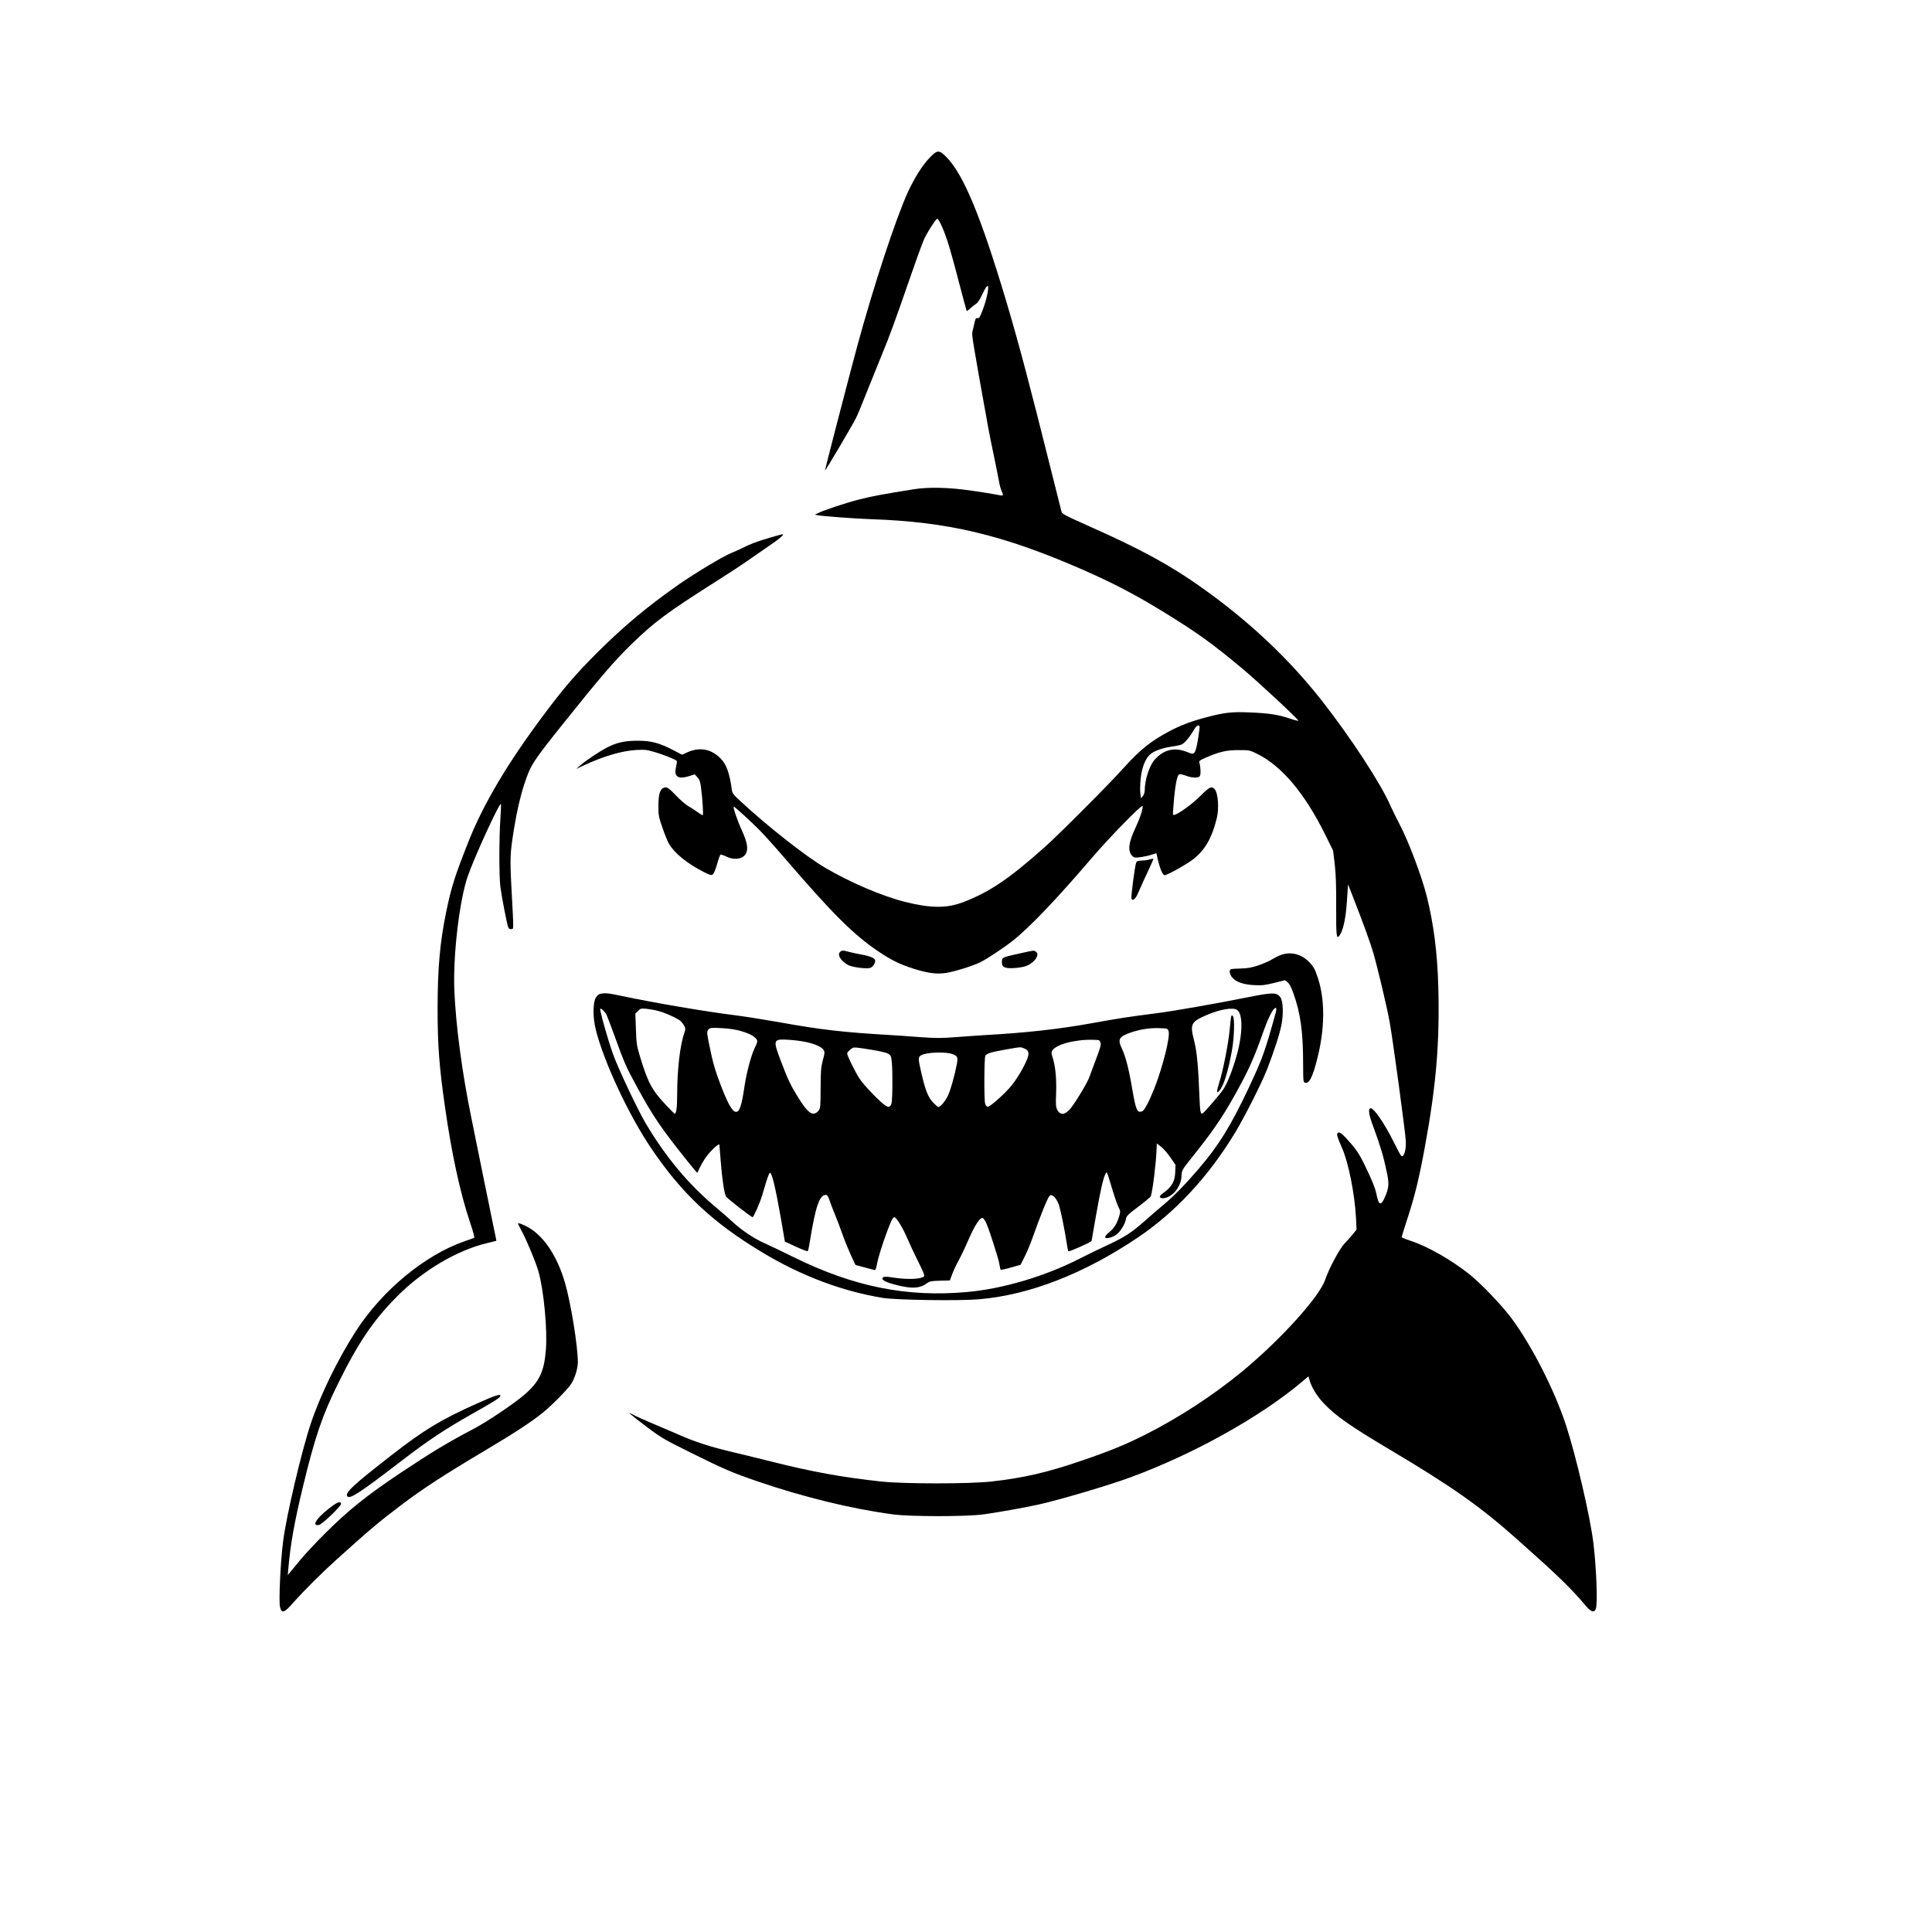
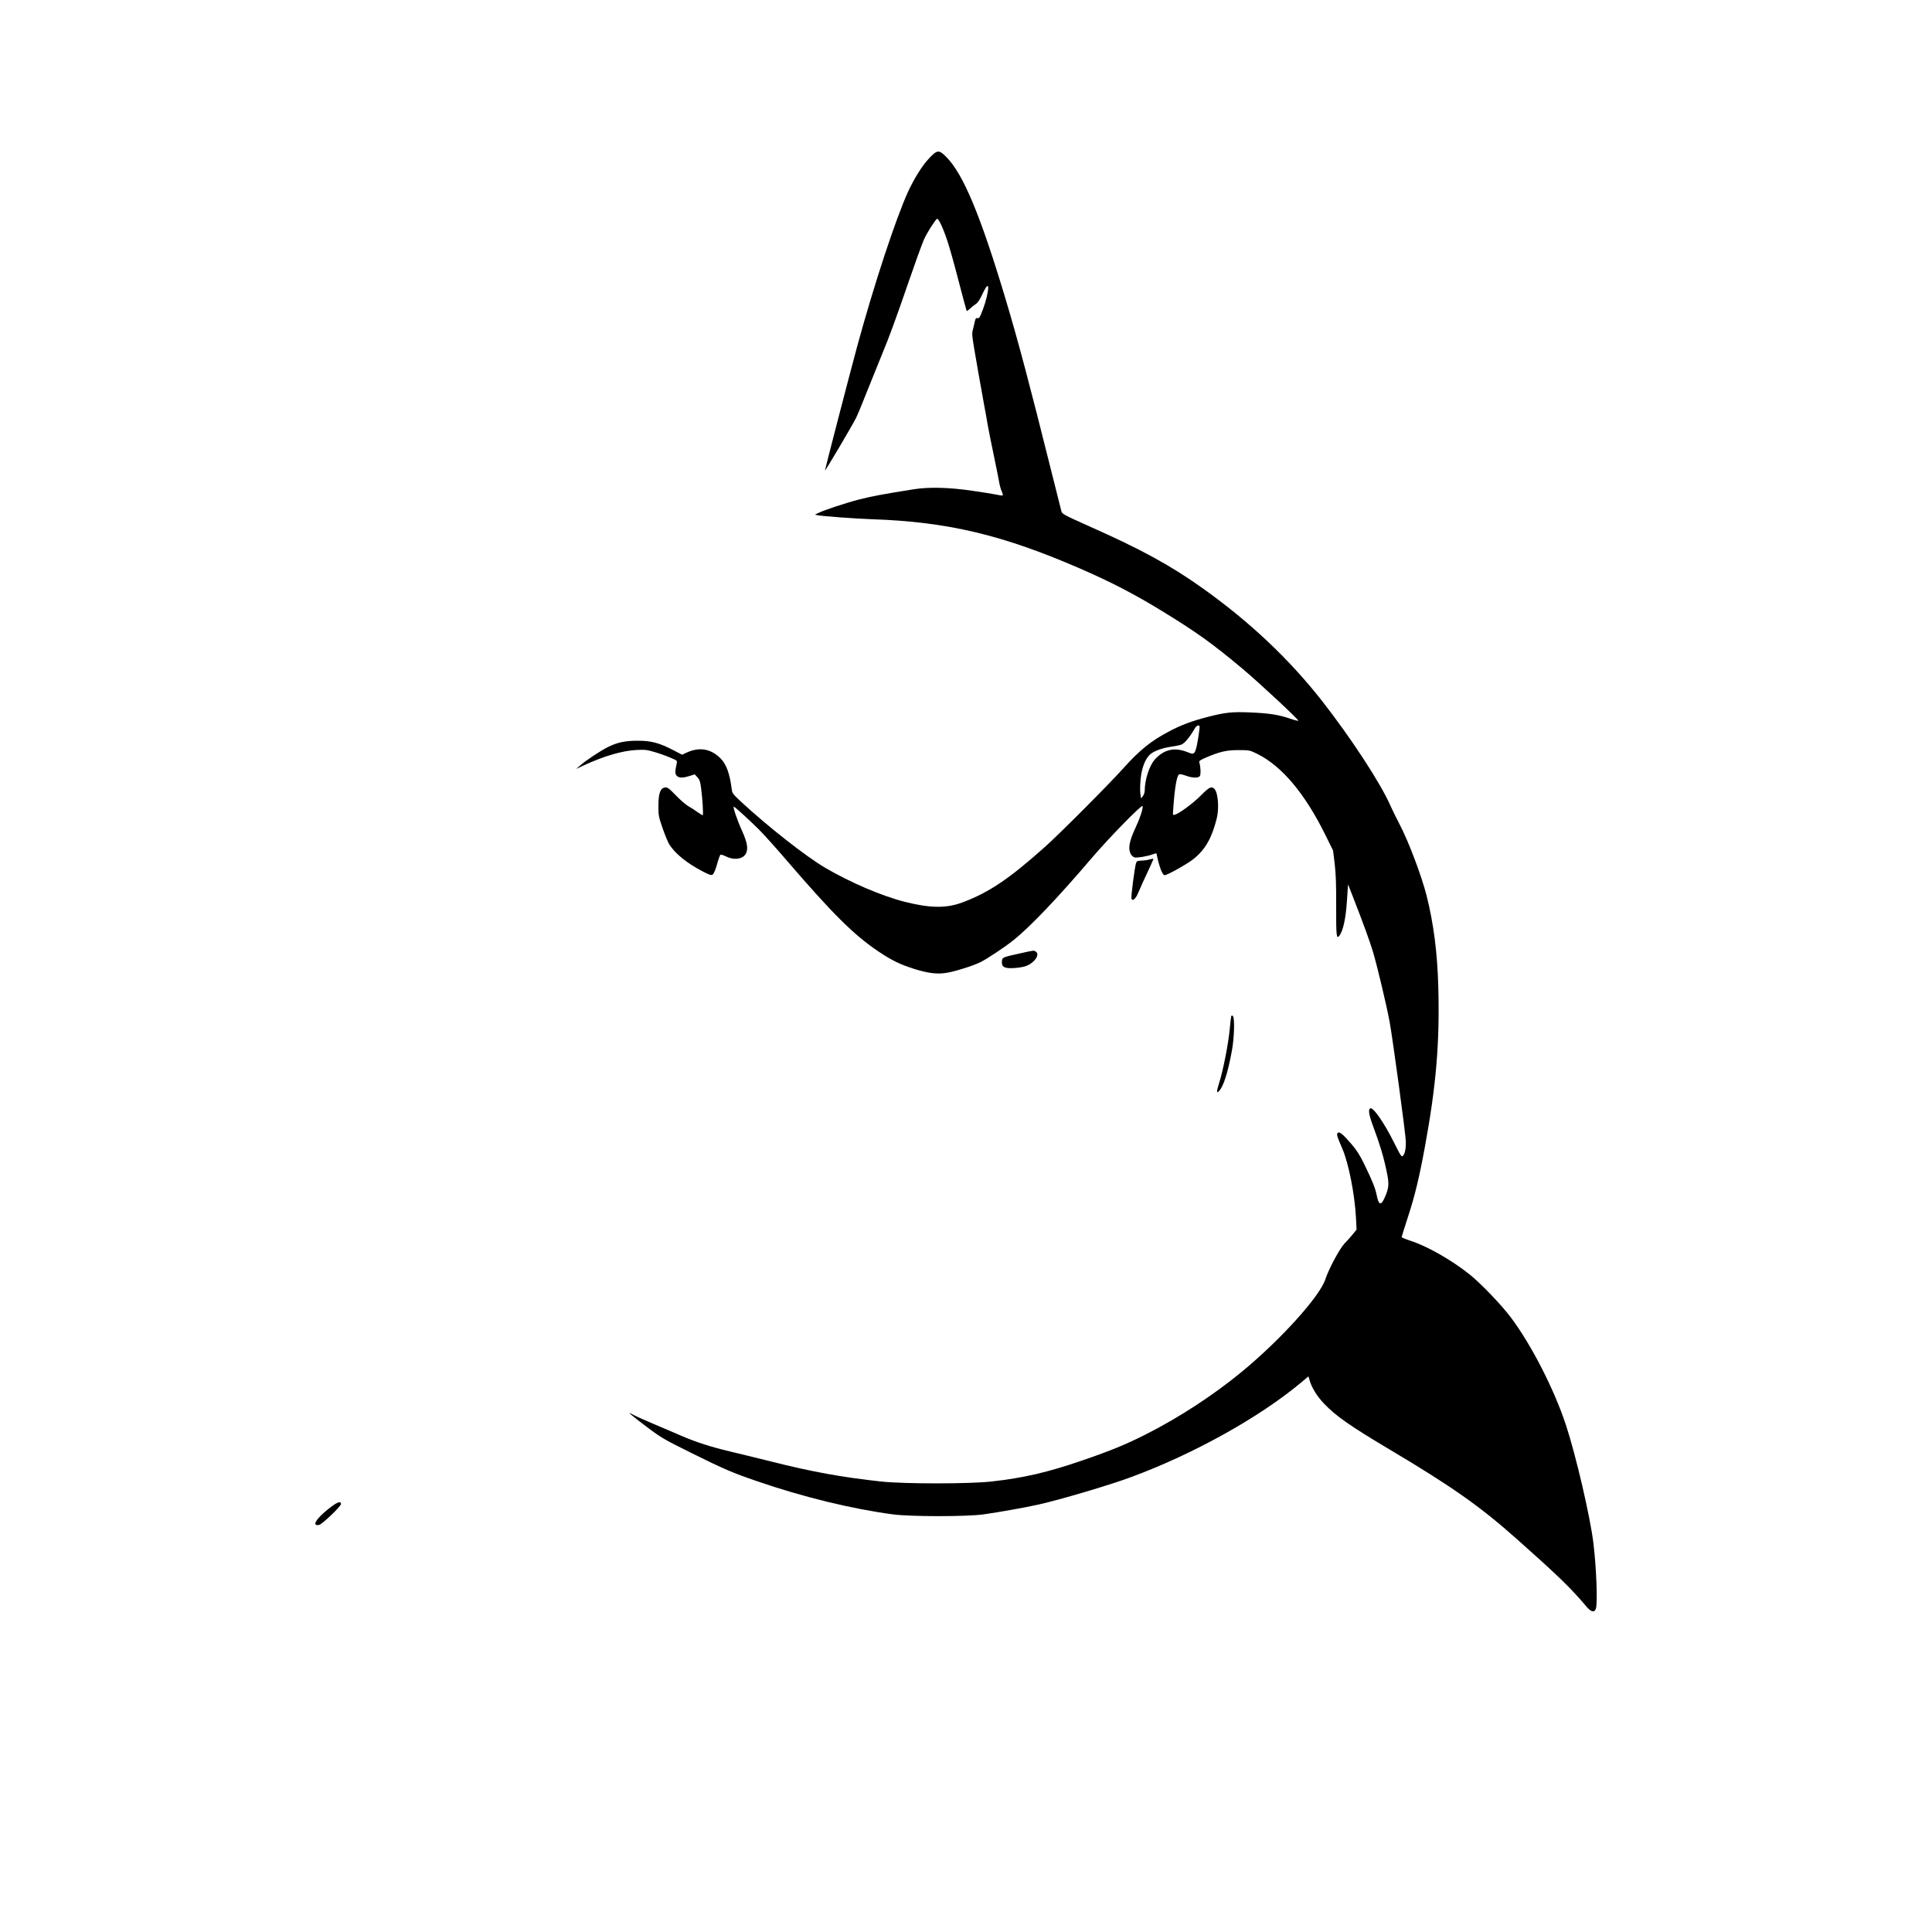
<svg xmlns="http://www.w3.org/2000/svg" version="1.0" width="2000pt" height="2000pt" viewBox="0 0 2000 2000" preserveAspectRatio="xMidYMid meet">
  <g transform="translate(0,2000) scale(0.1,-0.1)" fill="#000000" stroke="none">
    <path d="M9617 18360 c-70 -74 -152 -205 -217 -345 -126 -275 -354 -967 -525 -1595 -82 -302 -333 -1271 -335 -1290 -1 -15 274 450 322 544 16 32 72 167 124 300 53 132 123 306 156 386 57 135 143 370 258 705 67 195 133 379 163 451 23 58 116 206 137 219 14 9 64 -97 108 -231 22 -66 75 -254 117 -419 43 -165 80 -302 82 -304 2 -3 18 9 36 25 17 17 45 38 60 48 19 12 41 45 67 102 57 123 77 108 44 -33 -16 -69 -59 -188 -76 -210 -5 -6 -16 -9 -23 -6 -9 3 -16 -5 -21 -24 -3 -15 -12 -54 -20 -85 -16 -64 -20 -29 56 -468 23 -129 50 -280 60 -335 11 -55 26 -143 35 -195 9 -52 38 -198 65 -325 26 -126 51 -250 55 -275 4 -25 15 -64 25 -87 21 -49 21 -49 -57 -33 -26 6 -139 24 -251 40 -236 35 -448 40 -604 15 -332 -53 -421 -70 -562 -105 -144 -37 -376 -114 -435 -145 l-25 -13 30 -6 c53 -10 385 -35 559 -41 780 -26 1350 -161 2150 -508 334 -145 574 -270 870 -452 353 -217 508 -329 820 -590 167 -140 575 -520 575 -535 0 -5 -39 5 -86 21 -119 41 -221 56 -414 64 -184 8 -258 0 -436 -46 -163 -42 -276 -84 -393 -146 -196 -102 -314 -198 -484 -388 -141 -158 -667 -686 -814 -816 -368 -328 -572 -465 -842 -568 -170 -65 -337 -64 -603 3 -238 60 -565 200 -826 353 -199 117 -594 427 -869 682 -85 79 -93 89 -98 131 -21 161 -55 256 -112 315 -101 104 -221 126 -355 64 l-47 -22 -88 46 c-147 76 -228 98 -363 99 -136 1 -220 -17 -318 -66 -79 -40 -229 -139 -287 -191 l-40 -35 85 40 c205 94 390 148 535 156 88 5 110 3 188 -20 48 -14 122 -40 163 -58 75 -31 76 -32 69 -62 -18 -83 -18 -106 0 -126 22 -25 61 -25 133 -3 l54 17 28 -31 c23 -25 30 -46 38 -114 15 -116 25 -279 16 -279 -3 0 -27 15 -53 33 -25 19 -68 46 -96 62 -27 16 -86 66 -130 113 -71 73 -85 83 -110 80 -49 -5 -69 -60 -69 -188 -1 -98 2 -114 42 -230 24 -69 54 -143 67 -165 58 -98 187 -203 359 -291 61 -31 79 -37 93 -28 11 7 29 48 45 104 14 51 30 96 35 101 5 5 31 -3 57 -16 80 -41 168 -31 203 21 32 49 21 119 -36 245 -47 101 -97 249 -85 249 10 0 188 -163 273 -250 46 -47 163 -177 260 -290 493 -573 707 -786 965 -960 141 -94 222 -133 366 -179 148 -46 238 -58 338 -42 87 14 276 73 352 111 75 38 248 153 342 228 170 135 461 441 803 842 182 214 529 569 533 546 6 -27 -27 -127 -80 -240 -58 -126 -71 -202 -44 -254 9 -17 27 -34 40 -38 26 -6 127 10 186 31 22 8 40 13 41 12 0 -1 2 -9 4 -17 26 -127 59 -210 81 -210 28 0 237 117 301 169 119 96 187 214 238 416 27 105 15 266 -22 307 -30 33 -55 21 -143 -68 -80 -80 -218 -183 -268 -198 -22 -7 -22 -6 -16 71 15 214 37 338 61 347 9 4 40 -3 70 -14 64 -24 126 -26 143 -5 12 15 10 94 -4 140 -6 17 4 25 66 52 145 62 213 78 339 78 113 0 116 -1 192 -38 255 -126 492 -407 703 -832 l84 -170 17 -140 c12 -105 16 -215 15 -442 -1 -307 3 -341 35 -297 37 51 65 178 76 354 l12 175 49 -125 c114 -292 179 -472 211 -580 45 -154 139 -549 170 -716 32 -174 166 -1161 168 -1239 2 -74 -9 -129 -30 -150 -14 -15 -22 -3 -92 137 -98 198 -213 365 -244 355 -27 -8 -17 -69 34 -204 63 -168 103 -301 134 -452 27 -126 24 -168 -20 -267 -39 -89 -63 -81 -84 26 -14 70 -46 150 -129 320 -46 95 -79 145 -134 209 -88 102 -123 130 -140 113 -14 -14 -6 -40 46 -159 65 -146 130 -474 143 -718 l6 -124 -39 -48 c-21 -26 -59 -69 -84 -94 -51 -52 -164 -263 -200 -372 -57 -177 -460 -623 -863 -956 -296 -244 -656 -479 -1006 -655 -199 -100 -352 -163 -640 -262 -362 -125 -611 -183 -951 -221 -231 -25 -900 -25 -1135 0 -407 44 -720 101 -1140 207 -148 37 -342 84 -430 105 -194 46 -354 97 -512 166 -65 28 -192 83 -283 121 -91 38 -185 81 -210 95 -71 40 -27 2 150 -132 146 -109 174 -126 465 -270 331 -164 417 -201 674 -289 477 -164 978 -286 1406 -343 186 -24 756 -24 935 0 163 23 437 72 575 103 223 50 730 200 951 282 651 240 1334 621 1764 981 l75 63 12 -41 c21 -75 77 -165 148 -240 122 -128 268 -231 680 -476 643 -382 937 -589 1317 -927 422 -375 562 -510 717 -695 51 -61 85 -70 101 -27 20 50 6 421 -25 679 -33 273 -181 909 -285 1225 -121 367 -356 826 -568 1110 -102 135 -312 354 -432 450 -188 149 -438 291 -610 346 -49 16 -90 33 -90 38 0 5 29 97 64 205 72 220 117 406 175 721 119 645 156 1088 140 1671 -10 351 -48 645 -120 934 -54 212 -188 566 -282 745 -31 58 -72 143 -93 189 -101 232 -411 706 -713 1091 -337 429 -748 817 -1235 1163 -328 234 -636 402 -1166 637 -263 118 -285 129 -292 156 -4 16 -55 218 -113 449 -218 873 -332 1303 -461 1735 -263 879 -442 1309 -619 1486 -75 76 -94 74 -178 -16z m2798 -5922 c-17 -130 -35 -211 -50 -228 -16 -17 -19 -17 -78 6 -130 51 -239 25 -332 -78 -57 -63 -105 -212 -105 -324 0 -17 -9 -42 -19 -55 l-19 -24 -7 49 c-4 27 -3 96 3 154 12 118 49 211 102 256 40 33 126 64 213 76 40 6 86 15 104 21 32 10 87 75 134 156 14 26 31 43 42 43 17 0 18 -6 12 -52z" />
-     <path d="M7960 14431 c-131 -39 -192 -62 -275 -104 -27 -14 -79 -37 -114 -51 -85 -34 -382 -213 -551 -331 -330 -232 -568 -432 -846 -709 -221 -222 -337 -357 -549 -641 -371 -496 -621 -917 -777 -1311 -140 -355 -175 -464 -227 -714 -67 -323 -91 -594 -91 -1015 0 -373 17 -602 76 -1010 68 -482 157 -892 258 -1193 38 -113 51 -164 43 -167 -7 -3 -52 -19 -102 -36 -409 -143 -850 -508 -1121 -929 -188 -291 -372 -669 -470 -967 -94 -282 -251 -952 -283 -1208 -28 -216 -47 -627 -32 -682 19 -71 44 -61 149 60 96 108 285 297 442 438 352 317 432 384 670 564 220 166 433 305 865 562 319 190 482 297 605 398 89 73 244 231 280 285 39 57 71 161 72 225 0 168 -71 609 -133 825 -72 245 -185 432 -326 539 -56 42 -149 86 -161 76 -1 -1 15 -36 37 -76 58 -108 146 -321 175 -421 55 -191 94 -603 77 -813 -18 -221 -66 -324 -212 -454 -105 -93 -394 -288 -539 -364 -259 -135 -443 -247 -755 -455 -354 -237 -537 -384 -781 -627 -94 -93 -209 -217 -257 -275 -47 -58 -95 -116 -107 -130 l-21 -25 6 70 c22 251 62 475 151 845 124 513 200 737 360 1060 211 429 367 660 611 906 265 269 621 480 933 555 52 12 96 23 98 24 1 1 -9 56 -24 121 -14 65 -61 295 -104 509 -44 215 -102 500 -129 635 -98 476 -163 967 -178 1335 -13 360 51 909 136 1165 66 195 331 774 347 757 2 -2 -1 -71 -6 -153 -14 -199 -14 -601 0 -705 13 -102 67 -380 80 -415 7 -19 16 -25 33 -22 26 4 26 -34 2 416 -17 324 -15 369 26 622 28 174 64 332 105 458 68 206 86 234 417 647 379 474 516 633 698 810 231 225 367 326 854 635 132 83 283 182 335 219 52 37 149 104 215 149 121 81 182 133 154 131 -8 0 -70 -18 -139 -38z" />
    <path d="M11890 11100 c-14 -4 -46 -8 -73 -9 -40 -1 -49 -5 -56 -23 -14 -40 -55 -353 -48 -371 11 -29 42 -4 67 55 12 29 35 80 50 113 57 121 110 238 110 241 0 6 -22 3 -50 -6z" />
-     <path d="M8695 10144 c-30 -30 13 -97 87 -135 46 -23 190 -41 228 -28 26 10 50 45 50 74 0 24 -42 44 -130 61 -47 8 -110 22 -140 30 -68 18 -75 18 -95 -2z" />
    <path d="M10570 10133 c-195 -43 -195 -43 -198 -84 -5 -57 23 -75 112 -71 39 1 94 9 123 17 91 26 163 119 118 152 -23 16 -15 17 -155 -14z" />
-     <path d="M13248 10110 c-26 -11 -65 -31 -85 -44 -21 -14 -81 -40 -133 -58 -77 -26 -112 -32 -186 -34 -50 -1 -97 -4 -103 -8 -19 -12 -12 -53 14 -84 40 -48 116 -74 227 -80 83 -4 113 -1 208 23 l112 28 26 -20 c18 -14 37 -48 59 -109 77 -215 103 -403 103 -752 0 -151 2 -173 16 -179 45 -17 80 50 129 242 80 312 83 607 10 834 -30 92 -43 118 -83 162 -85 94 -203 124 -314 79z" />
-     <path d="M6218 9713 c-18 -3 -35 -17 -50 -41 -32 -52 -32 -209 1 -337 84 -330 335 -868 563 -1208 320 -478 645 -784 1163 -1094 402 -242 827 -401 1245 -469 140 -22 791 -32 995 -14 521 44 1086 264 1642 638 393 265 732 630 1010 1089 97 161 276 514 330 654 66 169 131 367 148 457 23 114 18 250 -11 289 -38 51 -79 51 -334 0 -329 -66 -772 -144 -955 -167 -282 -36 -374 -50 -650 -100 -353 -64 -699 -102 -1115 -125 -63 -4 -198 -13 -299 -21 -160 -12 -209 -12 -380 0 -108 8 -243 18 -301 21 -496 29 -722 55 -1165 135 -148 26 -349 58 -445 70 -299 37 -823 126 -1170 199 -141 30 -165 33 -222 24z m6987 -200 c-110 -399 -136 -472 -281 -780 -183 -388 -310 -594 -520 -838 -138 -161 -254 -279 -363 -370 -47 -39 -132 -112 -190 -164 -136 -120 -214 -171 -386 -250 -77 -36 -208 -99 -290 -141 -358 -183 -795 -312 -1165 -345 -623 -56 -1172 55 -1790 359 -124 61 -261 127 -305 146 -102 44 -236 133 -328 218 -40 37 -112 101 -162 142 -295 245 -531 527 -744 887 -84 143 -282 563 -334 708 -60 169 -142 463 -133 473 8 7 50 -33 64 -61 6 -12 46 -116 88 -232 97 -269 118 -315 227 -515 168 -308 252 -431 525 -772 52 -65 96 -118 99 -118 2 0 14 21 25 48 12 26 38 72 58 102 47 69 144 161 147 140 1 -8 7 -80 13 -160 13 -182 38 -348 56 -377 13 -20 261 -213 275 -213 10 0 76 149 97 220 11 36 32 104 46 153 15 48 31 87 36 87 21 0 58 -154 114 -474 l41 -239 115 -53 c63 -29 118 -50 122 -46 4 4 14 50 22 102 57 354 99 480 162 480 18 0 26 -10 40 -52 9 -28 34 -95 56 -147 22 -53 58 -148 80 -211 22 -63 62 -160 87 -215 l47 -100 90 -24 c49 -13 96 -25 105 -28 12 -4 18 10 29 69 7 40 40 152 74 249 59 168 87 229 104 229 20 0 88 -110 132 -214 27 -63 76 -168 109 -233 33 -65 63 -130 66 -144 6 -23 2 -27 -33 -37 -53 -16 -178 -15 -286 3 -65 10 -94 11 -103 3 -31 -25 24 -54 164 -87 143 -33 220 -27 289 25 28 20 45 24 134 26 l103 3 26 70 c15 39 44 100 65 137 20 36 66 132 101 213 70 161 127 244 152 224 8 -7 21 -25 28 -40 27 -51 134 -384 141 -437 4 -29 10 -54 14 -57 4 -2 52 8 106 24 l99 28 45 90 c25 49 65 147 89 217 24 70 70 191 101 269 45 110 62 143 77 145 28 4 69 -48 88 -111 19 -64 59 -263 76 -377 7 -47 15 -89 19 -93 7 -8 240 96 240 107 0 3 20 119 45 258 47 267 75 389 98 435 15 27 15 27 42 -62 52 -174 78 -250 97 -288 17 -34 17 -41 4 -86 -23 -77 -51 -123 -100 -164 -58 -48 -61 -72 -8 -62 20 3 54 17 74 31 42 27 95 111 104 165 5 32 20 46 130 129 68 51 126 100 128 109 20 66 53 338 59 485 l2 59 45 -34 c24 -19 68 -69 96 -111 l53 -77 -3 -74 c-3 -93 -33 -149 -112 -208 -44 -32 -53 -43 -44 -54 8 -9 23 -12 43 -8 94 17 176 125 178 233 2 53 9 66 109 190 236 294 343 454 514 775 87 163 143 293 236 557 50 138 99 226 120 213 4 -3 2 -26 -5 -52z m-6392 22 c74 -19 205 -79 235 -107 12 -12 29 -35 37 -50 12 -25 12 -34 -1 -71 -44 -123 -74 -381 -74 -639 0 -137 -10 -204 -28 -196 -4 2 -45 43 -90 91 -145 154 -186 232 -269 507 -32 105 -35 130 -40 277 l-6 161 28 27 c25 26 31 27 88 22 34 -4 88 -13 120 -22z m5994 10 c62 -43 58 -256 -9 -485 -45 -154 -93 -274 -134 -336 -36 -54 -192 -236 -215 -250 -21 -13 -27 19 -33 185 -12 314 -26 459 -57 578 -41 161 -29 185 127 253 141 62 278 85 321 55z m-5148 -215 c83 -24 126 -43 159 -73 29 -27 28 -37 -8 -112 -36 -76 -83 -253 -104 -397 -29 -195 -50 -258 -86 -258 -38 0 -85 83 -160 279 -57 149 -81 233 -115 400 -30 147 -30 155 -8 177 15 15 32 16 133 11 70 -4 144 -14 189 -27z m4437 0 c23 -48 -58 -373 -147 -599 -57 -141 -102 -226 -125 -235 -53 -20 -65 9 -105 241 -34 201 -68 332 -109 417 -41 87 -25 115 91 156 96 33 191 49 289 47 91 -2 95 -3 106 -27z m-3737 -120 c94 -23 153 -52 170 -84 9 -17 7 -38 -11 -101 -19 -70 -22 -106 -23 -287 -1 -193 -2 -210 -21 -235 -13 -18 -32 -29 -51 -31 -38 -4 -87 47 -166 176 -73 118 -103 182 -173 367 -85 224 -82 231 81 221 60 -3 148 -15 194 -26z m3033 -2 c8 -22 -1 -54 -45 -170 -30 -79 -62 -164 -71 -190 -21 -58 -129 -239 -187 -314 -59 -77 -113 -85 -145 -21 -14 26 -16 55 -11 177 5 150 -8 278 -38 369 -10 30 -12 49 -5 61 35 66 231 120 419 116 71 -1 75 -2 83 -28z m-2353 -78 c69 -11 139 -28 155 -38 29 -17 31 -23 39 -98 4 -43 6 -156 5 -251 -3 -147 -6 -175 -20 -189 -16 -16 -20 -16 -44 -3 -50 26 -232 213 -278 286 -47 73 -126 235 -126 257 0 14 37 50 60 59 18 7 43 4 209 -23z m1566 16 c49 -21 54 -52 20 -129 -46 -103 -117 -216 -179 -284 -82 -90 -205 -195 -224 -191 -8 2 -19 17 -24 33 -12 42 -10 473 2 495 13 25 60 39 215 66 159 28 148 27 190 10z m-745 -58 c54 -20 59 -32 44 -109 -21 -112 -63 -260 -90 -319 -26 -56 -79 -120 -100 -120 -6 0 -31 22 -56 48 -51 54 -81 131 -123 317 -31 137 -31 151 -1 170 48 32 255 40 326 13z" />
    <path d="M12746 9479 c-3 -8 -10 -68 -16 -134 -13 -145 -69 -430 -109 -554 -29 -90 -28 -117 1 -83 45 51 89 190 130 412 25 133 31 341 11 361 -10 10 -13 9 -17 -2z" />
-     <path d="M4940 5472 c-381 -171 -545 -270 -895 -542 -391 -304 -481 -388 -448 -421 28 -28 125 35 563 371 279 214 442 322 730 485 229 129 290 168 290 186 0 22 -56 3 -240 -79z" />
    <path d="M3434 4406 c-118 -88 -187 -167 -166 -188 6 -6 22 -8 35 -4 34 8 227 193 227 217 0 31 -33 22 -96 -25z" />
  </g>
</svg>